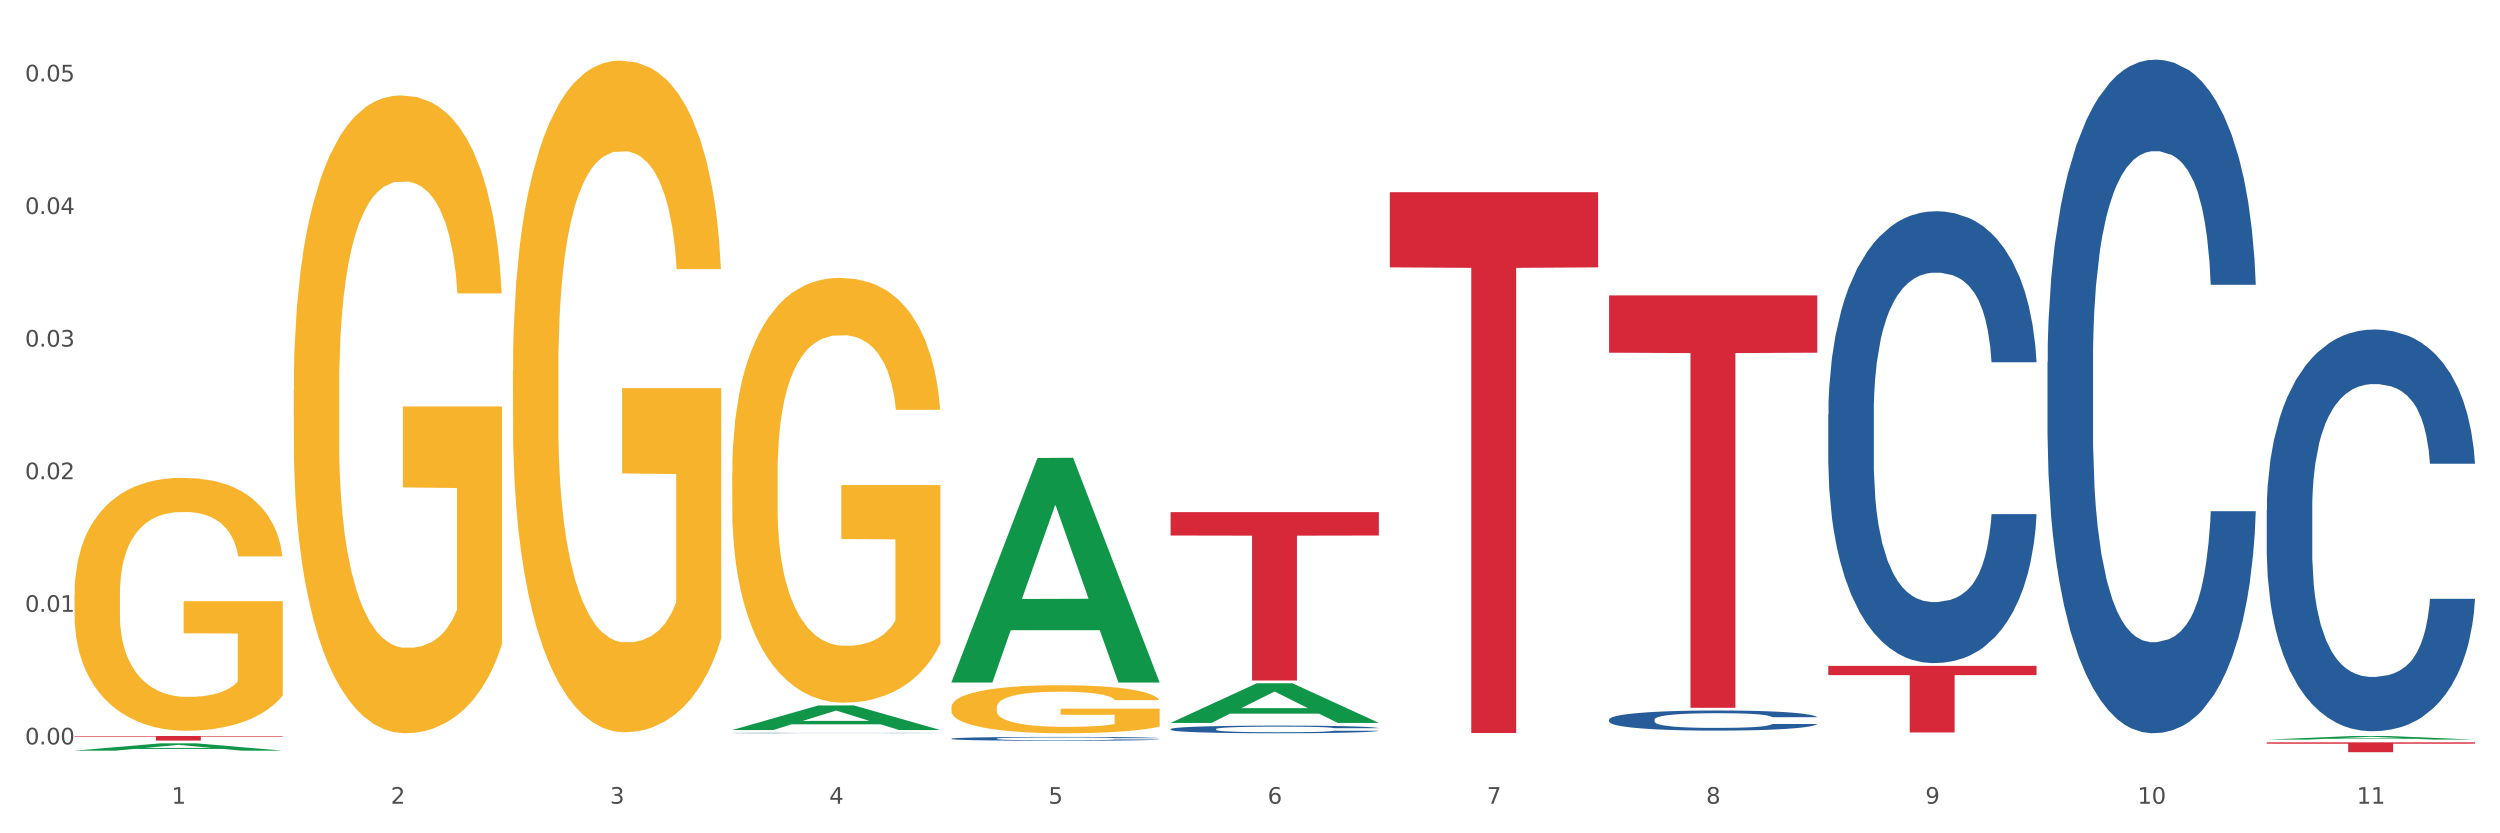
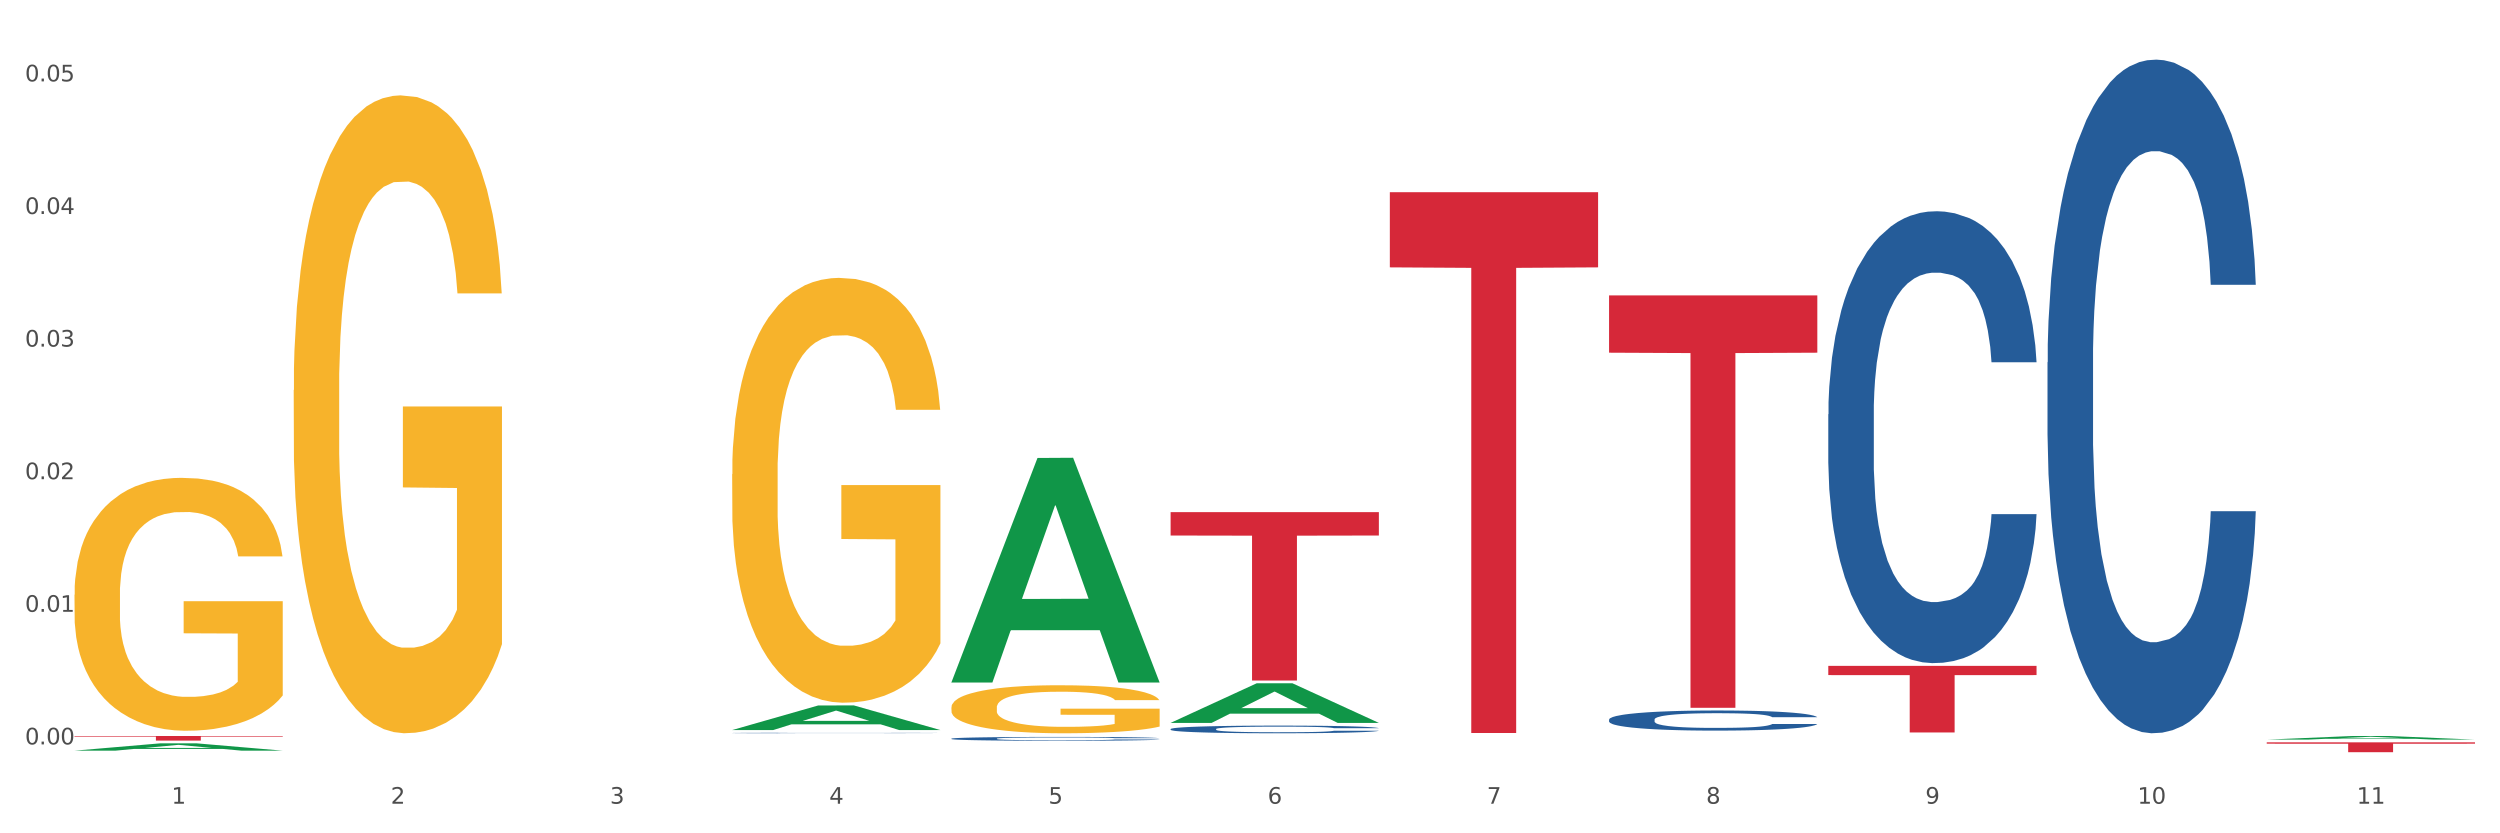
<svg xmlns="http://www.w3.org/2000/svg" xmlns:xlink="http://www.w3.org/1999/xlink" width="1080pt" height="360pt" viewBox="0 0 1080 360" version="1.1">
  <rect x="0" y="0" width="1080" height="360" fill="#333333" stroke="none" />
  <defs>
    <style type="text/css">*{stroke-linejoin: round; stroke-linecap: butt}</style>
  </defs>
  <g id="figure_1">
    <g id="patch_1">
      <path d="M 0 360  L 1080 360  L 1080 0  L 0 0  z " style="fill: #ffffff; stroke: #ffffff; stroke-linejoin: miter" />
    </g>
    <g id="axes_1">
      <g id="matplotlib.axis_1">
        <g id="xtick_1">
          <g id="text_1">
            <g style="fill: #4d4d4d" transform="translate(74.106 347.204) scale(0.096 -0.096)">
              <defs>
                <path id="DejaVuSans-31" d="M 794 531  L 1825 531  L 1825 4091  L 703 3866  L 703 4441  L 1819 4666  L 2450 4666  L 2450 531  L 3481 531  L 3481 0  L 794 0  L 794 531  z " transform="scale(0.016)" />
              </defs>
              <use xlink:href="#DejaVuSans-31" />
            </g>
          </g>
        </g>
        <g id="xtick_2">
          <g id="text_2">
            <g style="fill: #4d4d4d" transform="translate(168.812 347.204) scale(0.096 -0.096)">
              <defs>
                <path id="DejaVuSans-32" d="M 1228 531  L 3431 531  L 3431 0  L 469 0  L 469 531  Q 828 903 1448 1529  Q 2069 2156 2228 2338  Q 2531 2678 2651 2914  Q 2772 3150 2772 3378  Q 2772 3750 2511 3984  Q 2250 4219 1831 4219  Q 1534 4219 1204 4116  Q 875 4013 500 3803  L 500 4441  Q 881 4594 1212 4672  Q 1544 4750 1819 4750  Q 2544 4750 2975 4387  Q 3406 4025 3406 3419  Q 3406 3131 3298 2873  Q 3191 2616 2906 2266  Q 2828 2175 2409 1742  Q 1991 1309 1228 531  z " transform="scale(0.016)" />
              </defs>
              <use xlink:href="#DejaVuSans-32" />
            </g>
          </g>
        </g>
        <g id="xtick_3">
          <g id="text_3">
            <g style="fill: #4d4d4d" transform="translate(263.517 347.204) scale(0.096 -0.096)">
              <defs>
                <path id="DejaVuSans-33" d="M 2597 2516  Q 3050 2419 3304 2112  Q 3559 1806 3559 1356  Q 3559 666 3084 287  Q 2609 -91 1734 -91  Q 1441 -91 1130 -33  Q 819 25 488 141  L 488 750  Q 750 597 1062 519  Q 1375 441 1716 441  Q 2309 441 2620 675  Q 2931 909 2931 1356  Q 2931 1769 2642 2001  Q 2353 2234 1838 2234  L 1294 2234  L 1294 2753  L 1863 2753  Q 2328 2753 2575 2939  Q 2822 3125 2822 3475  Q 2822 3834 2567 4026  Q 2313 4219 1838 4219  Q 1578 4219 1281 4162  Q 984 4106 628 3988  L 628 4550  Q 988 4650 1302 4700  Q 1616 4750 1894 4750  Q 2613 4750 3031 4423  Q 3450 4097 3450 3541  Q 3450 3153 3228 2886  Q 3006 2619 2597 2516  z " transform="scale(0.016)" />
              </defs>
              <use xlink:href="#DejaVuSans-33" />
            </g>
          </g>
        </g>
        <g id="xtick_4">
          <g id="text_4">
            <g style="fill: #4d4d4d" transform="translate(358.223 347.204) scale(0.096 -0.096)">
              <defs>
                <path id="DejaVuSans-34" d="M 2419 4116  L 825 1625  L 2419 1625  L 2419 4116  z M 2253 4666  L 3047 4666  L 3047 1625  L 3713 1625  L 3713 1100  L 3047 1100  L 3047 0  L 2419 0  L 2419 1100  L 313 1100  L 313 1709  L 2253 4666  z " transform="scale(0.016)" />
              </defs>
              <use xlink:href="#DejaVuSans-34" />
            </g>
          </g>
        </g>
        <g id="xtick_5">
          <g id="text_5">
            <g style="fill: #4d4d4d" transform="translate(452.928 347.204) scale(0.096 -0.096)">
              <defs>
                <path id="DejaVuSans-35" d="M 691 4666  L 3169 4666  L 3169 4134  L 1269 4134  L 1269 2991  Q 1406 3038 1543 3061  Q 1681 3084 1819 3084  Q 2600 3084 3056 2656  Q 3513 2228 3513 1497  Q 3513 744 3044 326  Q 2575 -91 1722 -91  Q 1428 -91 1123 -41  Q 819 9 494 109  L 494 744  Q 775 591 1075 516  Q 1375 441 1709 441  Q 2250 441 2565 725  Q 2881 1009 2881 1497  Q 2881 1984 2565 2268  Q 2250 2553 1709 2553  Q 1456 2553 1204 2497  Q 953 2441 691 2322  L 691 4666  z " transform="scale(0.016)" />
              </defs>
              <use xlink:href="#DejaVuSans-35" />
            </g>
          </g>
        </g>
        <g id="xtick_6">
          <g id="text_6">
            <g style="fill: #4d4d4d" transform="translate(547.634 347.204) scale(0.096 -0.096)">
              <defs>
                <path id="DejaVuSans-36" d="M 2113 2584  Q 1688 2584 1439 2293  Q 1191 2003 1191 1497  Q 1191 994 1439 701  Q 1688 409 2113 409  Q 2538 409 2786 701  Q 3034 994 3034 1497  Q 3034 2003 2786 2293  Q 2538 2584 2113 2584  z M 3366 4563  L 3366 3988  Q 3128 4100 2886 4159  Q 2644 4219 2406 4219  Q 1781 4219 1451 3797  Q 1122 3375 1075 2522  Q 1259 2794 1537 2939  Q 1816 3084 2150 3084  Q 2853 3084 3261 2657  Q 3669 2231 3669 1497  Q 3669 778 3244 343  Q 2819 -91 2113 -91  Q 1303 -91 875 529  Q 447 1150 447 2328  Q 447 3434 972 4092  Q 1497 4750 2381 4750  Q 2619 4750 2861 4703  Q 3103 4656 3366 4563  z " transform="scale(0.016)" />
              </defs>
              <use xlink:href="#DejaVuSans-36" />
            </g>
          </g>
        </g>
        <g id="xtick_7">
          <g id="text_7">
            <g style="fill: #4d4d4d" transform="translate(642.339 347.204) scale(0.096 -0.096)">
              <defs>
                <path id="DejaVuSans-37" d="M 525 4666  L 3525 4666  L 3525 4397  L 1831 0  L 1172 0  L 2766 4134  L 525 4134  L 525 4666  z " transform="scale(0.016)" />
              </defs>
              <use xlink:href="#DejaVuSans-37" />
            </g>
          </g>
        </g>
        <g id="xtick_8">
          <g id="text_8">
            <g style="fill: #4d4d4d" transform="translate(737.044 347.204) scale(0.096 -0.096)">
              <defs>
                <path id="DejaVuSans-38" d="M 2034 2216  Q 1584 2216 1326 1975  Q 1069 1734 1069 1313  Q 1069 891 1326 650  Q 1584 409 2034 409  Q 2484 409 2743 651  Q 3003 894 3003 1313  Q 3003 1734 2745 1975  Q 2488 2216 2034 2216  z M 1403 2484  Q 997 2584 770 2862  Q 544 3141 544 3541  Q 544 4100 942 4425  Q 1341 4750 2034 4750  Q 2731 4750 3128 4425  Q 3525 4100 3525 3541  Q 3525 3141 3298 2862  Q 3072 2584 2669 2484  Q 3125 2378 3379 2068  Q 3634 1759 3634 1313  Q 3634 634 3220 271  Q 2806 -91 2034 -91  Q 1263 -91 848 271  Q 434 634 434 1313  Q 434 1759 690 2068  Q 947 2378 1403 2484  z M 1172 3481  Q 1172 3119 1398 2916  Q 1625 2713 2034 2713  Q 2441 2713 2670 2916  Q 2900 3119 2900 3481  Q 2900 3844 2670 4047  Q 2441 4250 2034 4250  Q 1625 4250 1398 4047  Q 1172 3844 1172 3481  z " transform="scale(0.016)" />
              </defs>
              <use xlink:href="#DejaVuSans-38" />
            </g>
          </g>
        </g>
        <g id="xtick_9">
          <g id="text_9">
            <g style="fill: #4d4d4d" transform="translate(831.75 347.204) scale(0.096 -0.096)">
              <defs>
                <path id="DejaVuSans-39" d="M 703 97  L 703 672  Q 941 559 1184 500  Q 1428 441 1663 441  Q 2288 441 2617 861  Q 2947 1281 2994 2138  Q 2813 1869 2534 1725  Q 2256 1581 1919 1581  Q 1219 1581 811 2004  Q 403 2428 403 3163  Q 403 3881 828 4315  Q 1253 4750 1959 4750  Q 2769 4750 3195 4129  Q 3622 3509 3622 2328  Q 3622 1225 3098 567  Q 2575 -91 1691 -91  Q 1453 -91 1209 -44  Q 966 3 703 97  z M 1959 2075  Q 2384 2075 2632 2365  Q 2881 2656 2881 3163  Q 2881 3666 2632 3958  Q 2384 4250 1959 4250  Q 1534 4250 1286 3958  Q 1038 3666 1038 3163  Q 1038 2656 1286 2365  Q 1534 2075 1959 2075  z " transform="scale(0.016)" />
              </defs>
              <use xlink:href="#DejaVuSans-39" />
            </g>
          </g>
        </g>
        <g id="xtick_10">
          <g id="text_10">
            <g style="fill: #4d4d4d" transform="translate(923.401 347.204) scale(0.096 -0.096)">
              <defs>
-                 <path id="DejaVuSans-30" d="M 2034 4250  Q 1547 4250 1301 3770  Q 1056 3291 1056 2328  Q 1056 1369 1301 889  Q 1547 409 2034 409  Q 2525 409 2770 889  Q 3016 1369 3016 2328  Q 3016 3291 2770 3770  Q 2525 4250 2034 4250  z M 2034 4750  Q 2819 4750 3233 4129  Q 3647 3509 3647 2328  Q 3647 1150 3233 529  Q 2819 -91 2034 -91  Q 1250 -91 836 529  Q 422 1150 422 2328  Q 422 3509 836 4129  Q 1250 4750 2034 4750  z " transform="scale(0.016)" />
+                 <path id="DejaVuSans-30" d="M 2034 4250  Q 1547 4250 1301 3770  Q 1056 3291 1056 2328  Q 1056 1369 1301 889  Q 1547 409 2034 409  Q 2525 409 2770 889  Q 3016 1369 3016 2328  Q 3016 3291 2770 3770  Q 2525 4250 2034 4250  M 2034 4750  Q 2819 4750 3233 4129  Q 3647 3509 3647 2328  Q 3647 1150 3233 529  Q 2819 -91 2034 -91  Q 1250 -91 836 529  Q 422 1150 422 2328  Q 422 3509 836 4129  Q 1250 4750 2034 4750  z " transform="scale(0.016)" />
              </defs>
              <use xlink:href="#DejaVuSans-31" />
              <use xlink:href="#DejaVuSans-30" transform="translate(63.623 0)" />
            </g>
          </g>
        </g>
        <g id="xtick_11">
          <g id="text_11">
            <g style="fill: #4d4d4d" transform="translate(1018.107 347.204) scale(0.096 -0.096)">
              <use xlink:href="#DejaVuSans-31" />
              <use xlink:href="#DejaVuSans-31" transform="translate(63.623 0)" />
            </g>
          </g>
        </g>
        <g id="xtick_12" />
        <g id="xtick_13" />
        <g id="xtick_14" />
        <g id="xtick_15" />
        <g id="xtick_16" />
        <g id="xtick_17" />
        <g id="xtick_18" />
        <g id="xtick_19" />
        <g id="xtick_20" />
        <g id="xtick_21" />
      </g>
      <g id="matplotlib.axis_2">
        <g id="ytick_1">
          <g id="text_12">
            <g style="fill: #4d4d4d" transform="translate(10.8 321.589) scale(0.096 -0.096)">
              <defs>
                <path id="DejaVuSans-2e" d="M 684 794  L 1344 794  L 1344 0  L 684 0  L 684 794  z " transform="scale(0.016)" />
              </defs>
              <use xlink:href="#DejaVuSans-30" />
              <use xlink:href="#DejaVuSans-2e" transform="translate(63.623 0)" />
              <use xlink:href="#DejaVuSans-30" transform="translate(95.41 0)" />
              <use xlink:href="#DejaVuSans-30" transform="translate(159.033 0)" />
            </g>
          </g>
        </g>
        <g id="ytick_2">
          <g id="text_13">
            <g style="fill: #4d4d4d" transform="translate(10.8 264.304) scale(0.096 -0.096)">
              <use xlink:href="#DejaVuSans-30" />
              <use xlink:href="#DejaVuSans-2e" transform="translate(63.623 0)" />
              <use xlink:href="#DejaVuSans-30" transform="translate(95.41 0)" />
              <use xlink:href="#DejaVuSans-31" transform="translate(159.033 0)" />
            </g>
          </g>
        </g>
        <g id="ytick_3">
          <g id="text_14">
            <g style="fill: #4d4d4d" transform="translate(10.8 207.019) scale(0.096 -0.096)">
              <use xlink:href="#DejaVuSans-30" />
              <use xlink:href="#DejaVuSans-2e" transform="translate(63.623 0)" />
              <use xlink:href="#DejaVuSans-30" transform="translate(95.41 0)" />
              <use xlink:href="#DejaVuSans-32" transform="translate(159.033 0)" />
            </g>
          </g>
        </g>
        <g id="ytick_4">
          <g id="text_15">
            <g style="fill: #4d4d4d" transform="translate(10.8 149.734) scale(0.096 -0.096)">
              <use xlink:href="#DejaVuSans-30" />
              <use xlink:href="#DejaVuSans-2e" transform="translate(63.623 0)" />
              <use xlink:href="#DejaVuSans-30" transform="translate(95.41 0)" />
              <use xlink:href="#DejaVuSans-33" transform="translate(159.033 0)" />
            </g>
          </g>
        </g>
        <g id="ytick_5">
          <g id="text_16">
            <g style="fill: #4d4d4d" transform="translate(10.8 92.449) scale(0.096 -0.096)">
              <use xlink:href="#DejaVuSans-30" />
              <use xlink:href="#DejaVuSans-2e" transform="translate(63.623 0)" />
              <use xlink:href="#DejaVuSans-30" transform="translate(95.41 0)" />
              <use xlink:href="#DejaVuSans-34" transform="translate(159.033 0)" />
            </g>
          </g>
        </g>
        <g id="ytick_6">
          <g id="text_17">
            <g style="fill: #4d4d4d" transform="translate(10.8 35.163) scale(0.096 -0.096)">
              <use xlink:href="#DejaVuSans-30" />
              <use xlink:href="#DejaVuSans-2e" transform="translate(63.623 0)" />
              <use xlink:href="#DejaVuSans-30" transform="translate(95.41 0)" />
              <use xlink:href="#DejaVuSans-35" transform="translate(159.033 0)" />
            </g>
          </g>
        </g>
        <g id="ytick_7" />
        <g id="ytick_8" />
        <g id="ytick_9" />
        <g id="ytick_10" />
        <g id="ytick_11" />
      </g>
      <g id="PolyCollection_1">
        <path d="M 32.175 324.279  L 32.268 324.276  L 69.369 321.112  L 84.766 321.109  L 122.145 324.285  L 104.337 324.285  L 96.267 323.545  L 57.96 323.545  L 57.682 323.557  L 49.891 324.285  L 32.175 324.285  L 32.175 324.279  L 62.783 323.104  L 91.444 323.101  L 77.253 321.786  L 77.067 321.78  L 76.882 321.789  L 62.691 323.101  L 62.783 323.104  L 32.175 324.279  z " clip-path="url(#p50f019d7bd)" style="fill: #109648" />
-         <path d="M 979.23 220.318  L 979.336 220.16  L 979.336 215.722  L 979.655 209.699  L 980.825 198.603  L 982.314 190.203  L 984.866 180.376  L 986.249 176.255  L 988.057 171.658  L 991.779 164.209  L 996.033 157.868  L 999.01 154.381  L 1001.244 152.162  L 1006.242 148.2  L 1009.114 146.456  L 1012.091 145.03  L 1014.644 144.079  L 1018.898 142.969  L 1022.301 142.494  L 1026.236 142.335  L 1029.532 142.494  L 1033.893 143.128  L 1040.273 145.03  L 1042.719 146.139  L 1046.016 148.041  L 1049.419 150.577  L 1052.184 153.113  L 1055.375 156.759  L 1058.672 161.514  L 1061.862 167.537  L 1064.095 173.085  L 1065.903 178.949  L 1067.498 186.082  L 1068.668 193.848  L 1069.2 200.347  L 1049.738 200.347  L 1049.207 194.482  L 1048.143 188.142  L 1047.08 183.863  L 1045.91 180.376  L 1044.102 176.413  L 1042.507 173.877  L 1039.848 170.866  L 1037.402 168.964  L 1035.381 167.854  L 1032.935 166.903  L 1027.724 165.952  L 1024.002 165.952  L 1021.663 166.269  L 1018.791 167.062  L 1016.345 168.171  L 1013.474 170.073  L 1011.24 172.134  L 1009.007 174.828  L 1007.731 176.73  L 1005.817 180.217  L 1004.541 183.07  L 1002.839 187.984  L 1001.882 191.471  L 1000.18 200.505  L 999.436 207.163  L 999.117 211.759  L 998.904 216.831  L 998.904 241.557  L 999.542 252.653  L 1000.074 257.408  L 1000.925 262.797  L 1002.52 269.771  L 1004.86 276.586  L 1007.306 281.5  L 1009.326 284.511  L 1011.24 286.731  L 1013.155 288.474  L 1015.494 290.059  L 1017.409 291.01  L 1020.28 291.961  L 1023.683 292.437  L 1026.342 292.437  L 1031.766 291.644  L 1034.212 290.852  L 1036.551 289.742  L 1039.104 287.999  L 1041.124 286.097  L 1042.294 284.67  L 1044.208 281.658  L 1045.697 278.488  L 1046.973 274.843  L 1047.824 271.673  L 1048.781 266.918  L 1049.526 261.529  L 1049.738 258.676  L 1069.2 258.676  L 1068.775 264.382  L 1068.03 269.929  L 1066.541 277.379  L 1065.371 281.658  L 1063.564 286.889  L 1061.649 291.327  L 1058.991 296.241  L 1056.545 299.886  L 1053.992 303.056  L 1051.227 305.909  L 1046.229 309.872  L 1044.421 310.981  L 1040.592 312.883  L 1037.615 313.993  L 1033.254 315.102  L 1028.788 315.736  L 1024.109 315.895  L 1019.961 315.578  L 1015.388 314.627  L 1012.517 313.676  L 1009.326 312.249  L 1005.604 310.03  L 1002.095 307.336  L 998.798 304.166  L 995.714 300.52  L 992.842 296.399  L 989.12 289.584  L 986.355 282.926  L 984.334 276.745  L 982.952 271.514  L 981.569 264.857  L 980.825 260.261  L 979.655 249.166  L 979.23 238.863  L 979.23 220.318  z " clip-path="url(#p50f019d7bd)" style="fill: #255c99" />
        <path d="M 695.113 310.838  L 695.22 310.83  L 695.22 310.607  L 695.539 310.305  L 696.709 309.75  L 698.197 309.329  L 700.75 308.836  L 702.132 308.63  L 703.94 308.4  L 707.662 308.026  L 711.916 307.709  L 714.894 307.534  L 717.127 307.423  L 722.126 307.224  L 724.997 307.137  L 727.975 307.066  L 730.527 307.018  L 734.781 306.962  L 738.184 306.938  L 742.119 306.931  L 745.416 306.938  L 749.776 306.97  L 756.157 307.066  L 758.603 307.121  L 761.9 307.216  L 765.303 307.343  L 768.068 307.471  L 771.258 307.653  L 774.555 307.891  L 777.746 308.193  L 779.979 308.471  L 781.787 308.765  L 783.382 309.122  L 784.552 309.511  L 785.084 309.837  L 765.622 309.837  L 765.09 309.543  L 764.027 309.225  L 762.963 309.011  L 761.793 308.836  L 759.985 308.638  L 758.39 308.511  L 755.732 308.36  L 753.286 308.265  L 751.265 308.209  L 748.819 308.161  L 743.608 308.114  L 739.886 308.114  L 737.546 308.13  L 734.675 308.169  L 732.229 308.225  L 729.357 308.32  L 727.124 308.423  L 724.891 308.558  L 723.615 308.654  L 721.7 308.828  L 720.424 308.971  L 718.723 309.218  L 717.765 309.392  L 716.064 309.845  L 715.319 310.178  L 715 310.409  L 714.788 310.663  L 714.788 311.902  L 715.426 312.458  L 715.958 312.696  L 716.808 312.966  L 718.404 313.315  L 720.743 313.657  L 723.189 313.903  L 725.21 314.054  L 727.124 314.165  L 729.038 314.252  L 731.378 314.332  L 733.292 314.379  L 736.164 314.427  L 739.567 314.451  L 742.225 314.451  L 747.649 314.411  L 750.095 314.371  L 752.435 314.316  L 754.987 314.228  L 757.008 314.133  L 758.178 314.062  L 760.092 313.911  L 761.581 313.752  L 762.857 313.569  L 763.708 313.41  L 764.665 313.172  L 765.409 312.902  L 765.622 312.759  L 785.084 312.759  L 784.658 313.045  L 783.914 313.323  L 782.425 313.696  L 781.255 313.911  L 779.447 314.173  L 777.533 314.395  L 774.874 314.641  L 772.428 314.824  L 769.876 314.983  L 767.111 315.126  L 762.112 315.324  L 760.305 315.38  L 756.476 315.475  L 753.498 315.531  L 749.138 315.586  L 744.671 315.618  L 739.992 315.626  L 735.845 315.61  L 731.272 315.562  L 728.4 315.515  L 725.21 315.443  L 721.488 315.332  L 717.978 315.197  L 714.681 315.038  L 711.597 314.856  L 708.726 314.649  L 705.004 314.308  L 702.239 313.974  L 700.218 313.665  L 698.836 313.402  L 697.453 313.069  L 696.709 312.839  L 695.539 312.283  L 695.113 311.767  L 695.113 310.838  z " clip-path="url(#p50f019d7bd)" style="fill: #255c99" />
        <path d="M 32.175 256.917  L 32.281 256.818  L 32.281 253.225  L 32.494 250.132  L 33.556 242.648  L 35.149 236.461  L 36.318 233.168  L 37.486 230.474  L 38.867 227.779  L 40.567 224.985  L 43.647 220.894  L 45.559 218.798  L 47.896 216.603  L 52.145 213.41  L 55.225 211.614  L 58.412 210.117  L 63.617 208.321  L 67.016 207.522  L 70.627 206.924  L 74.983 206.525  L 78.275 206.425  L 85.499 206.724  L 91.659 207.622  L 94.634 208.321  L 98.458 209.518  L 100.476 210.317  L 103.769 211.913  L 107.168 214.009  L 109.505 215.805  L 113.01 219.198  L 115.666 222.59  L 118.109 226.781  L 119.383 229.675  L 120.339 232.37  L 121.189 235.463  L 122.039 240.353  L 102.919 240.353  L 102.175 236.86  L 101.007 233.567  L 99.307 230.374  L 97.82 228.378  L 95.271 225.883  L 92.934 224.287  L 90.491 223.089  L 87.517 222.091  L 85.18 221.593  L 81.887 221.193  L 75.407 221.293  L 71.052 222.091  L 68.078 223.089  L 66.166 223.987  L 64.467 224.985  L 62.555 226.382  L 60.324 228.478  L 58.731 230.374  L 57.137 232.769  L 55.863 235.164  L 54.694 237.958  L 53.738 240.951  L 52.995 244.045  L 52.357 247.837  L 51.826 254.123  L 51.826 267.794  L 52.039 270.888  L 52.57 274.979  L 53.207 278.072  L 54.269 281.764  L 55.225 284.259  L 57.031 287.852  L 59.049 290.845  L 60.643 292.741  L 62.236 294.338  L 64.998 296.533  L 68.078 298.329  L 70.734 299.427  L 74.345 300.425  L 76.788 300.824  L 78.913 301.024  L 84.118 301.024  L 87.835 300.724  L 91.978 300.026  L 95.165 299.128  L 97.82 298.03  L 100.795 296.234  L 102.707 294.537  L 102.707 273.682  L 79.338 273.582  L 79.338 259.711  L 122.145 259.711  L 122.145 300.425  L 120.339 302.52  L 118.321 304.416  L 116.197 306.113  L 113.01 308.208  L 109.186 310.204  L 105.787 311.601  L 102.175 312.798  L 97.927 313.896  L 92.403 314.894  L 89.004 315.293  L 84.755 315.592  L 79.763 315.692  L 75.407 315.493  L 71.159 314.994  L 66.697 314.096  L 62.342 312.798  L 59.049 311.501  L 55.756 309.905  L 52.251 307.809  L 49.489 305.813  L 47.365 304.017  L 45.028 301.722  L 42.479 298.728  L 40.567 296.034  L 38.867 293.24  L 37.061 289.648  L 35.787 286.554  L 34.512 282.663  L 33.768 279.769  L 32.919 275.278  L 32.281 268.992  L 32.175 256.917  z " clip-path="url(#p50f019d7bd)" style="fill: #f7b32b" />
        <path d="M 505.702 314.95  L 505.809 314.947  L 505.809 314.862  L 506.128 314.748  L 507.298 314.536  L 508.786 314.376  L 511.339 314.188  L 512.721 314.11  L 514.529 314.022  L 518.251 313.88  L 522.505 313.759  L 525.483 313.692  L 527.716 313.65  L 532.715 313.575  L 535.586 313.541  L 538.564 313.514  L 541.116 313.496  L 545.37 313.475  L 548.773 313.466  L 552.708 313.463  L 556.005 313.466  L 560.365 313.478  L 566.746 313.514  L 569.192 313.535  L 572.489 313.572  L 575.892 313.62  L 578.657 313.668  L 581.847 313.738  L 585.144 313.829  L 588.335 313.943  L 590.568 314.049  L 592.376 314.161  L 593.971 314.297  L 595.141 314.445  L 595.673 314.569  L 576.211 314.569  L 575.679 314.457  L 574.616 314.336  L 573.552 314.255  L 572.382 314.188  L 570.575 314.113  L 568.979 314.064  L 566.321 314.007  L 563.875 313.971  L 561.854 313.949  L 559.408 313.931  L 554.197 313.913  L 550.475 313.913  L 548.135 313.919  L 545.264 313.934  L 542.818 313.956  L 539.946 313.992  L 537.713 314.031  L 535.48 314.082  L 534.204 314.119  L 532.289 314.185  L 531.013 314.24  L 529.312 314.333  L 528.354 314.4  L 526.653 314.572  L 525.908 314.699  L 525.589 314.787  L 525.377 314.884  L 525.377 315.355  L 526.015 315.567  L 526.547 315.658  L 527.397 315.76  L 528.993 315.893  L 531.332 316.023  L 533.778 316.117  L 535.799 316.174  L 537.713 316.217  L 539.627 316.25  L 541.967 316.28  L 543.881 316.298  L 546.753 316.317  L 550.156 316.326  L 552.814 316.326  L 558.238 316.311  L 560.684 316.295  L 563.024 316.274  L 565.576 316.241  L 567.597 316.205  L 568.767 316.178  L 570.681 316.12  L 572.17 316.06  L 573.446 315.99  L 574.297 315.93  L 575.254 315.839  L 575.998 315.736  L 576.211 315.682  L 595.673 315.682  L 595.247 315.791  L 594.503 315.896  L 593.014 316.038  L 591.844 316.12  L 590.036 316.22  L 588.122 316.304  L 585.463 316.398  L 583.017 316.468  L 580.465 316.528  L 577.7 316.583  L 572.701 316.658  L 570.894 316.679  L 567.065 316.716  L 564.087 316.737  L 559.727 316.758  L 555.26 316.77  L 550.581 316.773  L 546.434 316.767  L 541.861 316.749  L 538.989 316.731  L 535.799 316.704  L 532.077 316.661  L 528.567 316.61  L 525.27 316.549  L 522.186 316.48  L 519.315 316.401  L 515.593 316.271  L 512.828 316.144  L 510.807 316.026  L 509.425 315.927  L 508.042 315.8  L 507.298 315.712  L 506.128 315.5  L 505.702 315.304  L 505.702 314.95  z " clip-path="url(#p50f019d7bd)" style="fill: #255c99" />
        <path d="M 410.997 319.093  L 411.103 319.092  L 411.103 319.049  L 411.422 318.992  L 412.592 318.886  L 414.081 318.805  L 416.633 318.711  L 418.016 318.672  L 419.824 318.628  L 423.546 318.556  L 427.8 318.496  L 430.778 318.462  L 433.011 318.441  L 438.009 318.403  L 440.881 318.386  L 443.858 318.373  L 446.411 318.364  L 450.665 318.353  L 454.068 318.348  L 458.003 318.347  L 461.299 318.348  L 465.66 318.355  L 472.041 318.373  L 474.487 318.383  L 477.783 318.402  L 481.186 318.426  L 483.951 318.45  L 487.142 318.485  L 490.439 318.531  L 493.629 318.588  L 495.862 318.641  L 497.67 318.697  L 499.266 318.766  L 500.435 318.84  L 500.967 318.902  L 481.505 318.902  L 480.974 318.846  L 479.91 318.785  L 478.847 318.744  L 477.677 318.711  L 475.869 318.673  L 474.274 318.649  L 471.615 318.62  L 469.169 318.602  L 467.149 318.591  L 464.703 318.582  L 459.491 318.573  L 455.769 318.573  L 453.43 318.576  L 450.558 318.584  L 448.112 318.594  L 445.241 318.612  L 443.008 318.632  L 440.774 318.658  L 439.498 318.676  L 437.584 318.71  L 436.308 318.737  L 434.606 318.784  L 433.649 318.817  L 431.947 318.904  L 431.203 318.968  L 430.884 319.012  L 430.671 319.06  L 430.671 319.297  L 431.309 319.403  L 431.841 319.449  L 432.692 319.5  L 434.287 319.567  L 436.627 319.632  L 439.073 319.679  L 441.093 319.708  L 443.008 319.729  L 444.922 319.746  L 447.262 319.761  L 449.176 319.77  L 452.047 319.779  L 455.45 319.784  L 458.109 319.784  L 463.533 319.776  L 465.979 319.769  L 468.318 319.758  L 470.871 319.741  L 472.891 319.723  L 474.061 319.71  L 475.975 319.681  L 477.464 319.65  L 478.74 319.615  L 479.591 319.585  L 480.548 319.54  L 481.293 319.488  L 481.505 319.461  L 500.967 319.461  L 500.542 319.515  L 499.797 319.568  L 498.308 319.64  L 497.139 319.681  L 495.331 319.731  L 493.416 319.773  L 490.758 319.82  L 488.312 319.855  L 485.759 319.886  L 482.994 319.913  L 477.996 319.951  L 476.188 319.961  L 472.36 319.98  L 469.382 319.99  L 465.022 320.001  L 460.555 320.007  L 455.876 320.008  L 451.728 320.005  L 447.155 319.996  L 444.284 319.987  L 441.093 319.974  L 437.371 319.952  L 433.862 319.927  L 430.565 319.896  L 427.481 319.861  L 424.609 319.822  L 420.887 319.757  L 418.122 319.693  L 416.102 319.634  L 414.719 319.584  L 413.337 319.52  L 412.592 319.476  L 411.422 319.37  L 410.997 319.271  L 410.997 319.093  z " clip-path="url(#p50f019d7bd)" style="fill: #255c99" />
        <path d="M 316.291 316.654  L 316.398 316.653  L 316.398 316.648  L 316.717 316.64  L 317.887 316.626  L 319.376 316.616  L 321.928 316.604  L 323.31 316.598  L 325.118 316.593  L 328.84 316.583  L 333.094 316.575  L 336.072 316.571  L 338.305 316.568  L 343.304 316.563  L 346.175 316.561  L 349.153 316.559  L 351.705 316.558  L 355.959 316.557  L 359.362 316.556  L 363.297 316.556  L 366.594 316.556  L 370.954 316.557  L 377.335 316.559  L 379.781 316.561  L 383.078 316.563  L 386.481 316.566  L 389.246 316.569  L 392.436 316.574  L 395.733 316.58  L 398.924 316.587  L 401.157 316.594  L 402.965 316.602  L 404.56 316.611  L 405.73 316.62  L 406.262 316.629  L 386.8 316.629  L 386.268 316.621  L 385.205 316.613  L 384.141 316.608  L 382.971 316.604  L 381.164 316.599  L 379.568 316.595  L 376.91 316.592  L 374.464 316.589  L 372.443 316.588  L 369.997 316.587  L 364.786 316.586  L 361.064 316.586  L 358.724 316.586  L 355.853 316.587  L 353.407 316.588  L 350.535 316.591  L 348.302 316.593  L 346.069 316.597  L 344.793 316.599  L 342.878 316.603  L 341.602 316.607  L 339.901 316.613  L 338.944 316.617  L 337.242 316.629  L 336.498 316.637  L 336.178 316.643  L 335.966 316.649  L 335.966 316.68  L 336.604 316.694  L 337.136 316.7  L 337.986 316.707  L 339.582 316.715  L 341.921 316.724  L 344.367 316.73  L 346.388 316.734  L 348.302 316.737  L 350.216 316.739  L 352.556 316.741  L 354.47 316.742  L 357.342 316.743  L 360.745 316.744  L 363.403 316.744  L 368.827 316.743  L 371.273 316.742  L 373.613 316.74  L 376.165 316.738  L 378.186 316.736  L 379.356 316.734  L 381.27 316.73  L 382.759 316.726  L 384.035 316.722  L 384.886 316.718  L 385.843 316.712  L 386.587 316.705  L 386.8 316.702  L 406.262 316.702  L 405.836 316.709  L 405.092 316.716  L 403.603 316.725  L 402.433 316.73  L 400.625 316.737  L 398.711 316.742  L 396.052 316.748  L 393.606 316.753  L 391.054 316.757  L 388.289 316.761  L 383.291 316.766  L 381.483 316.767  L 377.654 316.769  L 374.676 316.771  L 370.316 316.772  L 365.849 316.773  L 361.17 316.773  L 357.023 316.773  L 352.45 316.771  L 349.578 316.77  L 346.388 316.769  L 342.666 316.766  L 339.156 316.762  L 335.859 316.758  L 332.775 316.754  L 329.904 316.749  L 326.182 316.74  L 323.417 316.732  L 321.396 316.724  L 320.014 316.718  L 318.631 316.709  L 317.887 316.703  L 316.717 316.69  L 316.291 316.677  L 316.291 316.654  z " clip-path="url(#p50f019d7bd)" style="fill: #255c99" />
        <path d="M 695.113 127.604  L 785.084 127.604  L 785.084 152.362  L 749.692 152.529  L 749.692 305.762  L 730.291 305.762  L 730.291 152.529  L 695.113 152.362  L 695.113 127.771  L 695.113 127.604  z " clip-path="url(#p50f019d7bd)" style="fill: #d62839" />
        <path d="M 789.819 287.642  L 879.789 287.642  L 879.789 291.642  L 844.398 291.669  L 844.398 316.423  L 824.997 316.423  L 824.997 291.669  L 789.819 291.642  L 789.819 287.669  L 789.819 287.642  z " clip-path="url(#p50f019d7bd)" style="fill: #d62839" />
        <path d="M 600.408 83.032  L 690.378 83.032  L 690.378 115.499  L 654.987 115.719  L 654.987 316.665  L 635.586 316.665  L 635.586 115.719  L 600.408 115.499  L 600.408 83.251  L 600.408 83.032  z " clip-path="url(#p50f019d7bd)" style="fill: #d62839" />
        <path d="M 505.702 221.232  L 595.673 221.232  L 595.673 231.343  L 560.281 231.411  L 560.281 293.991  L 540.88 293.991  L 540.88 231.411  L 505.702 231.343  L 505.702 221.3  L 505.702 221.232  z " clip-path="url(#p50f019d7bd)" style="fill: #d62839" />
        <path d="M 32.175 317.942  L 122.145 317.942  L 122.145 318.219  L 86.754 318.221  L 86.754 319.94  L 67.353 319.94  L 67.353 318.221  L 32.175 318.219  L 32.175 317.944  L 32.175 317.942  z " clip-path="url(#p50f019d7bd)" style="fill: #d62839" />
        <path d="M 884.524 156.516  L 884.631 156.251  L 884.631 148.809  L 884.95 138.71  L 886.12 120.106  L 887.608 106.021  L 890.161 89.543  L 891.543 82.633  L 893.351 74.926  L 897.073 62.435  L 901.327 51.805  L 904.305 45.958  L 906.538 42.237  L 911.537 35.593  L 914.408 32.669  L 917.386 30.278  L 919.938 28.683  L 924.192 26.823  L 927.595 26.025  L 931.53 25.759  L 934.827 26.025  L 939.187 27.088  L 945.568 30.278  L 948.014 32.138  L 951.311 35.327  L 954.714 39.579  L 957.479 43.832  L 960.669 49.944  L 963.966 57.917  L 967.157 68.016  L 969.39 77.318  L 971.198 87.151  L 972.793 99.111  L 973.963 112.133  L 974.495 123.03  L 955.033 123.03  L 954.501 113.196  L 953.438 102.566  L 952.374 95.39  L 951.204 89.543  L 949.396 82.899  L 947.801 78.647  L 945.143 73.597  L 942.697 70.408  L 940.676 68.548  L 938.23 66.953  L 933.019 65.359  L 929.297 65.359  L 926.957 65.89  L 924.086 67.219  L 921.64 69.079  L 918.768 72.269  L 916.535 75.723  L 914.302 80.241  L 913.026 83.431  L 911.111 89.278  L 909.835 94.061  L 908.134 102.3  L 907.176 108.147  L 905.475 123.296  L 904.73 134.458  L 904.411 142.165  L 904.199 150.669  L 904.199 192.129  L 904.837 210.733  L 905.368 218.705  L 906.219 227.742  L 907.814 239.435  L 910.154 250.863  L 912.6 259.102  L 914.621 264.151  L 916.535 267.872  L 918.449 270.796  L 920.789 273.453  L 922.703 275.048  L 925.575 276.642  L 928.978 277.44  L 931.636 277.44  L 937.06 276.111  L 939.506 274.782  L 941.846 272.922  L 944.398 269.998  L 946.419 266.809  L 947.589 264.417  L 949.503 259.368  L 950.992 254.052  L 952.268 247.94  L 953.119 242.624  L 954.076 234.651  L 954.82 225.615  L 955.033 220.832  L 974.495 220.832  L 974.069 230.399  L 973.325 239.701  L 971.836 252.192  L 970.666 259.368  L 968.858 268.138  L 966.944 275.579  L 964.285 283.818  L 961.839 289.931  L 959.287 295.246  L 956.522 300.03  L 951.523 306.674  L 949.715 308.534  L 945.887 311.724  L 942.909 313.584  L 938.549 315.444  L 934.082 316.507  L 929.403 316.773  L 925.256 316.242  L 920.683 314.647  L 917.811 313.052  L 914.621 310.66  L 910.899 306.94  L 907.389 302.422  L 904.092 297.106  L 901.008 290.994  L 898.137 284.084  L 894.415 272.656  L 891.65 261.494  L 889.629 251.129  L 888.246 242.359  L 886.864 231.196  L 886.12 223.489  L 884.95 204.886  L 884.524 187.611  L 884.524 156.516  z " clip-path="url(#p50f019d7bd)" style="fill: #255c99" />
        <path d="M 979.23 320.686  L 1069.2 320.686  L 1069.2 321.278  L 1033.809 321.282  L 1033.809 324.95  L 1014.408 324.95  L 1014.408 321.282  L 979.23 321.278  L 979.23 320.69  L 979.23 320.686  z " clip-path="url(#p50f019d7bd)" style="fill: #d62839" />
        <path d="M 410.997 305.613  L 411.103 305.594  L 411.103 304.912  L 411.316 304.325  L 412.378 302.904  L 413.971 301.729  L 415.14 301.104  L 416.308 300.592  L 417.689 300.081  L 419.388 299.55  L 422.469 298.773  L 424.381 298.375  L 426.718 297.959  L 430.967 297.352  L 434.047 297.011  L 437.234 296.727  L 442.439 296.386  L 445.838 296.234  L 449.449 296.121  L 453.804 296.045  L 457.097 296.026  L 464.32 296.083  L 470.481 296.253  L 473.456 296.386  L 477.28 296.613  L 479.298 296.765  L 482.591 297.068  L 485.99 297.466  L 488.327 297.807  L 491.832 298.451  L 494.488 299.095  L 496.931 299.891  L 498.205 300.441  L 499.161 300.952  L 500.011 301.54  L 500.861 302.468  L 481.741 302.468  L 480.997 301.805  L 479.829 301.18  L 478.129 300.573  L 476.642 300.194  L 474.093 299.721  L 471.756 299.418  L 469.313 299.19  L 466.339 299.001  L 464.002 298.906  L 460.709 298.83  L 454.229 298.849  L 449.874 299.001  L 446.9 299.19  L 444.988 299.361  L 443.288 299.55  L 441.376 299.815  L 439.146 300.213  L 437.552 300.573  L 435.959 301.028  L 434.684 301.483  L 433.516 302.013  L 432.56 302.582  L 431.816 303.169  L 431.179 303.889  L 430.648 305.083  L 430.648 307.678  L 430.86 308.266  L 431.392 309.043  L 432.029 309.63  L 433.091 310.331  L 434.047 310.805  L 435.853 311.487  L 437.871 312.055  L 439.464 312.415  L 441.058 312.718  L 443.82 313.135  L 446.9 313.476  L 449.556 313.685  L 453.167 313.874  L 455.61 313.95  L 457.735 313.988  L 462.94 313.988  L 466.657 313.931  L 470.8 313.798  L 473.987 313.628  L 476.642 313.419  L 479.616 313.078  L 481.528 312.756  L 481.528 308.796  L 458.16 308.777  L 458.16 306.144  L 500.967 306.144  L 500.967 313.874  L 499.161 314.272  L 497.143 314.632  L 495.019 314.954  L 491.832 315.352  L 488.008 315.731  L 484.609 315.996  L 480.997 316.224  L 476.748 316.432  L 471.225 316.622  L 467.826 316.697  L 463.577 316.754  L 458.584 316.773  L 454.229 316.735  L 449.98 316.64  L 445.519 316.47  L 441.164 316.224  L 437.871 315.977  L 434.578 315.674  L 431.073 315.276  L 428.311 314.897  L 426.187 314.556  L 423.85 314.12  L 421.3 313.552  L 419.388 313.041  L 417.689 312.51  L 415.883 311.828  L 414.608 311.241  L 413.334 310.502  L 412.59 309.952  L 411.74 309.1  L 411.103 307.906  L 410.997 305.613  z " clip-path="url(#p50f019d7bd)" style="fill: #f7b32b" />
        <path d="M 316.291 204.85  L 316.398 204.682  L 316.398 198.648  L 316.61 193.452  L 317.672 180.881  L 319.266 170.489  L 320.434 164.958  L 321.603 160.433  L 322.983 155.907  L 324.683 151.214  L 327.763 144.342  L 329.675 140.822  L 332.012 137.135  L 336.261 131.771  L 339.342 128.754  L 342.528 126.24  L 347.733 123.223  L 351.132 121.882  L 354.744 120.876  L 359.099 120.206  L 362.392 120.038  L 369.615 120.541  L 375.776 122.05  L 378.75 123.223  L 382.574 125.234  L 384.592 126.575  L 387.885 129.257  L 391.284 132.777  L 393.621 135.794  L 397.127 141.493  L 399.782 147.191  L 402.225 154.231  L 403.5 159.092  L 404.456 163.617  L 405.306 168.813  L 406.155 177.026  L 387.035 177.026  L 386.292 171.16  L 385.123 165.629  L 383.424 160.265  L 381.937 156.913  L 379.387 152.723  L 377.051 150.041  L 374.607 148.029  L 371.633 146.353  L 369.296 145.515  L 366.003 144.845  L 359.524 145.012  L 355.169 146.353  L 352.195 148.029  L 350.283 149.538  L 348.583 151.214  L 346.671 153.561  L 344.44 157.08  L 342.847 160.265  L 341.254 164.288  L 339.979 168.31  L 338.811 173.004  L 337.855 178.032  L 337.111 183.228  L 336.474 189.597  L 335.943 200.157  L 335.943 223.119  L 336.155 228.315  L 336.686 235.187  L 337.323 240.383  L 338.386 246.585  L 339.342 250.775  L 341.147 256.809  L 343.166 261.838  L 344.759 265.022  L 346.352 267.704  L 349.114 271.391  L 352.195 274.409  L 354.85 276.252  L 358.462 277.928  L 360.905 278.599  L 363.029 278.934  L 368.234 278.934  L 371.952 278.431  L 376.095 277.258  L 379.281 275.749  L 381.937 273.906  L 384.911 270.889  L 386.823 268.039  L 386.823 233.008  L 363.454 232.841  L 363.454 209.543  L 406.262 209.543  L 406.262 277.928  L 404.456 281.448  L 402.438 284.633  L 400.313 287.482  L 397.127 291.002  L 393.303 294.354  L 389.903 296.701  L 386.292 298.712  L 382.043 300.556  L 376.519 302.232  L 373.12 302.902  L 368.871 303.405  L 363.879 303.573  L 359.524 303.238  L 355.275 302.4  L 350.814 300.891  L 346.459 298.712  L 343.166 296.533  L 339.873 293.851  L 336.367 290.332  L 333.606 286.979  L 331.481 283.962  L 329.144 280.107  L 326.595 275.079  L 324.683 270.553  L 322.983 265.86  L 321.178 259.826  L 319.903 254.63  L 318.628 248.093  L 317.885 243.233  L 317.035 235.69  L 316.398 225.131  L 316.291 204.85  z " clip-path="url(#p50f019d7bd)" style="fill: #f7b32b" />
-         <path d="M 221.586 160.261  L 221.692 159.996  L 221.692 150.455  L 221.905 142.239  L 222.967 122.362  L 224.56 105.93  L 225.729 97.185  L 226.897 90.029  L 228.278 82.873  L 229.978 75.452  L 233.058 64.586  L 234.97 59.02  L 237.307 53.19  L 241.556 44.709  L 244.636 39.938  L 247.823 35.963  L 253.028 31.192  L 256.427 29.072  L 260.038 27.482  L 264.394 26.422  L 267.686 26.157  L 274.91 26.952  L 281.07 29.337  L 284.045 31.192  L 287.869 34.373  L 289.887 36.493  L 293.18 40.734  L 296.579 46.299  L 298.916 51.07  L 302.421 60.081  L 305.077 69.092  L 307.52 80.223  L 308.794 87.909  L 309.75 95.064  L 310.6 103.28  L 311.45 116.267  L 292.33 116.267  L 291.586 106.991  L 290.418 98.245  L 288.718 89.764  L 287.231 84.463  L 284.682 77.837  L 282.345 73.597  L 279.902 70.417  L 276.928 67.766  L 274.591 66.441  L 271.298 65.381  L 264.818 65.646  L 260.463 67.766  L 257.489 70.417  L 255.577 72.802  L 253.878 75.452  L 251.966 79.163  L 249.735 84.728  L 248.142 89.764  L 246.548 96.124  L 245.274 102.485  L 244.105 109.906  L 243.149 117.857  L 242.406 126.073  L 241.768 136.144  L 241.237 152.84  L 241.237 189.149  L 241.45 197.365  L 241.981 208.231  L 242.618 216.447  L 243.68 226.253  L 244.636 232.879  L 246.442 242.42  L 248.46 250.371  L 250.054 255.406  L 251.647 259.647  L 254.409 265.477  L 257.489 270.248  L 260.145 273.163  L 263.756 275.814  L 266.199 276.874  L 268.324 277.404  L 273.529 277.404  L 277.246 276.609  L 281.389 274.753  L 284.576 272.368  L 287.231 269.453  L 290.206 264.682  L 292.118 260.177  L 292.118 204.786  L 268.749 204.521  L 268.749 167.682  L 311.556 167.682  L 311.556 275.814  L 309.75 281.379  L 307.732 286.415  L 305.608 290.92  L 302.421 296.486  L 298.597 301.786  L 295.198 305.497  L 291.586 308.677  L 287.338 311.592  L 281.814 314.243  L 278.415 315.303  L 274.166 316.098  L 269.174 316.363  L 264.818 315.833  L 260.57 314.508  L 256.108 312.122  L 251.753 308.677  L 248.46 305.232  L 245.167 300.991  L 241.662 295.426  L 238.9 290.125  L 236.776 285.355  L 234.439 279.259  L 231.89 271.308  L 229.978 264.152  L 228.278 256.732  L 226.472 247.191  L 225.198 238.975  L 223.923 228.639  L 223.179 220.953  L 222.33 209.026  L 221.692 192.33  L 221.586 160.261  z " clip-path="url(#p50f019d7bd)" style="fill: #f7b32b" />
        <path d="M 126.88 168.536  L 126.987 168.284  L 126.987 159.224  L 127.199 151.422  L 128.261 132.547  L 129.855 116.943  L 131.023 108.638  L 132.192 101.843  L 133.572 95.047  L 135.272 88.001  L 138.352 77.682  L 140.264 72.397  L 142.601 66.86  L 146.85 58.807  L 149.931 54.277  L 153.117 50.501  L 158.322 45.971  L 161.721 43.958  L 165.333 42.448  L 169.688 41.441  L 172.981 41.19  L 180.204 41.945  L 186.365 44.21  L 189.339 45.971  L 193.163 48.991  L 195.181 51.005  L 198.474 55.032  L 201.873 60.317  L 204.21 64.847  L 207.716 73.404  L 210.371 81.96  L 212.814 92.531  L 214.089 99.829  L 215.045 106.624  L 215.895 114.426  L 216.744 126.758  L 197.624 126.758  L 196.881 117.95  L 195.712 109.644  L 194.013 101.591  L 192.526 96.557  L 189.976 90.266  L 187.64 86.239  L 185.196 83.219  L 182.222 80.702  L 179.885 79.444  L 176.592 78.437  L 170.113 78.689  L 165.758 80.702  L 162.784 83.219  L 160.872 85.484  L 159.172 88.001  L 157.26 91.524  L 155.029 96.809  L 153.436 101.591  L 151.843 107.631  L 150.568 113.671  L 149.4 120.718  L 148.444 128.268  L 147.7 136.07  L 147.063 145.633  L 146.532 161.489  L 146.532 195.968  L 146.744 203.77  L 147.275 214.088  L 147.912 221.89  L 148.975 231.202  L 149.931 237.494  L 151.736 246.554  L 153.755 254.104  L 155.348 258.886  L 156.941 262.913  L 159.703 268.449  L 162.784 272.979  L 165.439 275.748  L 169.051 278.265  L 171.494 279.271  L 173.618 279.775  L 178.823 279.775  L 182.541 279.02  L 186.684 277.258  L 189.87 274.993  L 192.526 272.224  L 195.5 267.694  L 197.412 263.416  L 197.412 210.817  L 174.043 210.565  L 174.043 175.582  L 216.851 175.582  L 216.851 278.265  L 215.045 283.55  L 213.027 288.331  L 210.902 292.61  L 207.716 297.895  L 203.892 302.928  L 200.492 306.452  L 196.881 309.472  L 192.632 312.24  L 187.108 314.757  L 183.709 315.764  L 179.46 316.519  L 174.468 316.77  L 170.113 316.267  L 165.864 315.009  L 161.403 312.744  L 157.048 309.472  L 153.755 306.2  L 150.462 302.173  L 146.956 296.888  L 144.195 291.855  L 142.07 287.325  L 139.733 281.536  L 137.184 273.986  L 135.272 267.191  L 133.572 260.144  L 131.767 251.084  L 130.492 243.282  L 129.217 233.467  L 128.474 226.169  L 127.624 214.843  L 126.987 198.988  L 126.88 168.536  z " clip-path="url(#p50f019d7bd)" style="fill: #f7b32b" />
        <path d="M 979.23 319.514  L 979.323 319.513  L 1016.424 317.943  L 1031.821 317.942  L 1069.2 319.517  L 1051.391 319.517  L 1043.322 319.15  L 1005.015 319.15  L 1004.737 319.156  L 996.946 319.517  L 979.23 319.517  L 979.23 319.514  L 1009.838 318.931  L 1038.499 318.93  L 1024.308 318.278  L 1024.122 318.275  L 1023.937 318.279  L 1009.745 318.93  L 1009.838 318.931  L 979.23 319.514  z " clip-path="url(#p50f019d7bd)" style="fill: #109648" />
        <path d="M 505.702 312.262  L 505.795 312.246  L 542.896 295.176  L 558.293 295.159  L 595.673 312.294  L 577.864 312.294  L 569.795 308.304  L 531.488 308.304  L 531.209 308.368  L 523.418 312.294  L 505.702 312.294  L 505.702 312.262  L 536.311 305.923  L 564.971 305.907  L 550.78 298.812  L 550.595 298.779  L 550.409 298.828  L 536.218 305.907  L 536.311 305.923  L 505.702 312.262  z " clip-path="url(#p50f019d7bd)" style="fill: #109648" />
        <path d="M 410.997 294.675  L 411.09 294.584  L 448.191 197.843  L 463.588 197.752  L 500.967 294.857  L 483.159 294.857  L 475.089 272.245  L 436.782 272.245  L 436.504 272.61  L 428.713 294.857  L 410.997 294.857  L 410.997 294.675  L 441.605 258.75  L 470.266 258.659  L 456.075 218.449  L 455.889 218.267  L 455.704 218.541  L 441.513 258.659  L 441.605 258.75  L 410.997 294.675  z " clip-path="url(#p50f019d7bd)" style="fill: #109648" />
        <path d="M 316.291 315.367  L 316.384 315.357  L 353.485 304.752  L 368.882 304.742  L 406.262 315.387  L 388.453 315.387  L 380.384 312.908  L 342.077 312.908  L 341.798 312.948  L 334.007 315.387  L 316.291 315.387  L 316.291 315.367  L 346.9 311.429  L 375.56 311.419  L 361.369 307.011  L 361.184 306.991  L 360.998 307.021  L 346.807 311.419  L 346.9 311.429  L 316.291 315.367  z " clip-path="url(#p50f019d7bd)" style="fill: #109648" />
        <path d="M 789.819 178.969  L 789.925 178.791  L 789.925 173.799  L 790.244 167.024  L 791.414 154.544  L 792.903 145.095  L 795.455 134.042  L 796.838 129.406  L 798.646 124.236  L 802.368 115.857  L 806.622 108.726  L 809.6 104.803  L 811.833 102.307  L 816.831 97.85  L 819.703 95.889  L 822.68 94.285  L 825.233 93.215  L 829.487 91.967  L 832.89 91.432  L 836.825 91.254  L 840.121 91.432  L 844.482 92.145  L 850.862 94.285  L 853.308 95.533  L 856.605 97.672  L 860.008 100.525  L 862.773 103.377  L 865.964 107.478  L 869.261 112.826  L 872.451 119.601  L 874.684 125.841  L 876.492 132.437  L 878.087 140.46  L 879.257 149.196  L 879.789 156.505  L 860.327 156.505  L 859.796 149.909  L 858.732 142.778  L 857.669 137.964  L 856.499 134.042  L 854.691 129.585  L 853.096 126.732  L 850.437 123.345  L 847.991 121.205  L 845.97 119.957  L 843.524 118.888  L 838.313 117.818  L 834.591 117.818  L 832.252 118.175  L 829.38 119.066  L 826.934 120.314  L 824.063 122.453  L 821.83 124.771  L 819.596 127.802  L 818.32 129.941  L 816.406 133.864  L 815.13 137.073  L 813.428 142.599  L 812.471 146.522  L 810.769 156.684  L 810.025 164.172  L 809.706 169.342  L 809.493 175.047  L 809.493 202.859  L 810.131 215.339  L 810.663 220.687  L 811.514 226.749  L 813.109 234.593  L 815.449 242.26  L 817.895 247.786  L 819.915 251.174  L 821.83 253.67  L 823.744 255.631  L 826.083 257.414  L 827.998 258.483  L 830.869 259.553  L 834.272 260.088  L 836.931 260.088  L 842.355 259.196  L 844.801 258.305  L 847.14 257.057  L 849.693 255.096  L 851.713 252.957  L 852.883 251.352  L 854.797 247.965  L 856.286 244.399  L 857.562 240.298  L 858.413 236.733  L 859.37 231.384  L 860.115 225.323  L 860.327 222.114  L 879.789 222.114  L 879.364 228.532  L 878.619 234.772  L 877.13 243.151  L 875.961 247.965  L 874.153 253.848  L 872.238 258.84  L 869.58 264.367  L 867.134 268.467  L 864.581 272.033  L 861.816 275.242  L 856.818 279.699  L 855.01 280.947  L 851.181 283.086  L 848.204 284.334  L 843.843 285.582  L 839.377 286.295  L 834.698 286.474  L 830.55 286.117  L 825.977 285.047  L 823.106 283.978  L 819.915 282.373  L 816.193 279.877  L 812.684 276.846  L 809.387 273.281  L 806.303 269.18  L 803.431 264.545  L 799.709 256.879  L 796.944 249.391  L 794.924 242.438  L 793.541 236.555  L 792.158 229.067  L 791.414 223.896  L 790.244 211.417  L 789.819 199.828  L 789.819 178.969  z " clip-path="url(#p50f019d7bd)" style="fill: #255c99" />
      </g>
    </g>
  </g>
  <defs>
    <clipPath id="p50f019d7bd">
      <rect x="32.175" y="10.8" width="1037.025" height="329.109" />
    </clipPath>
  </defs>
</svg>